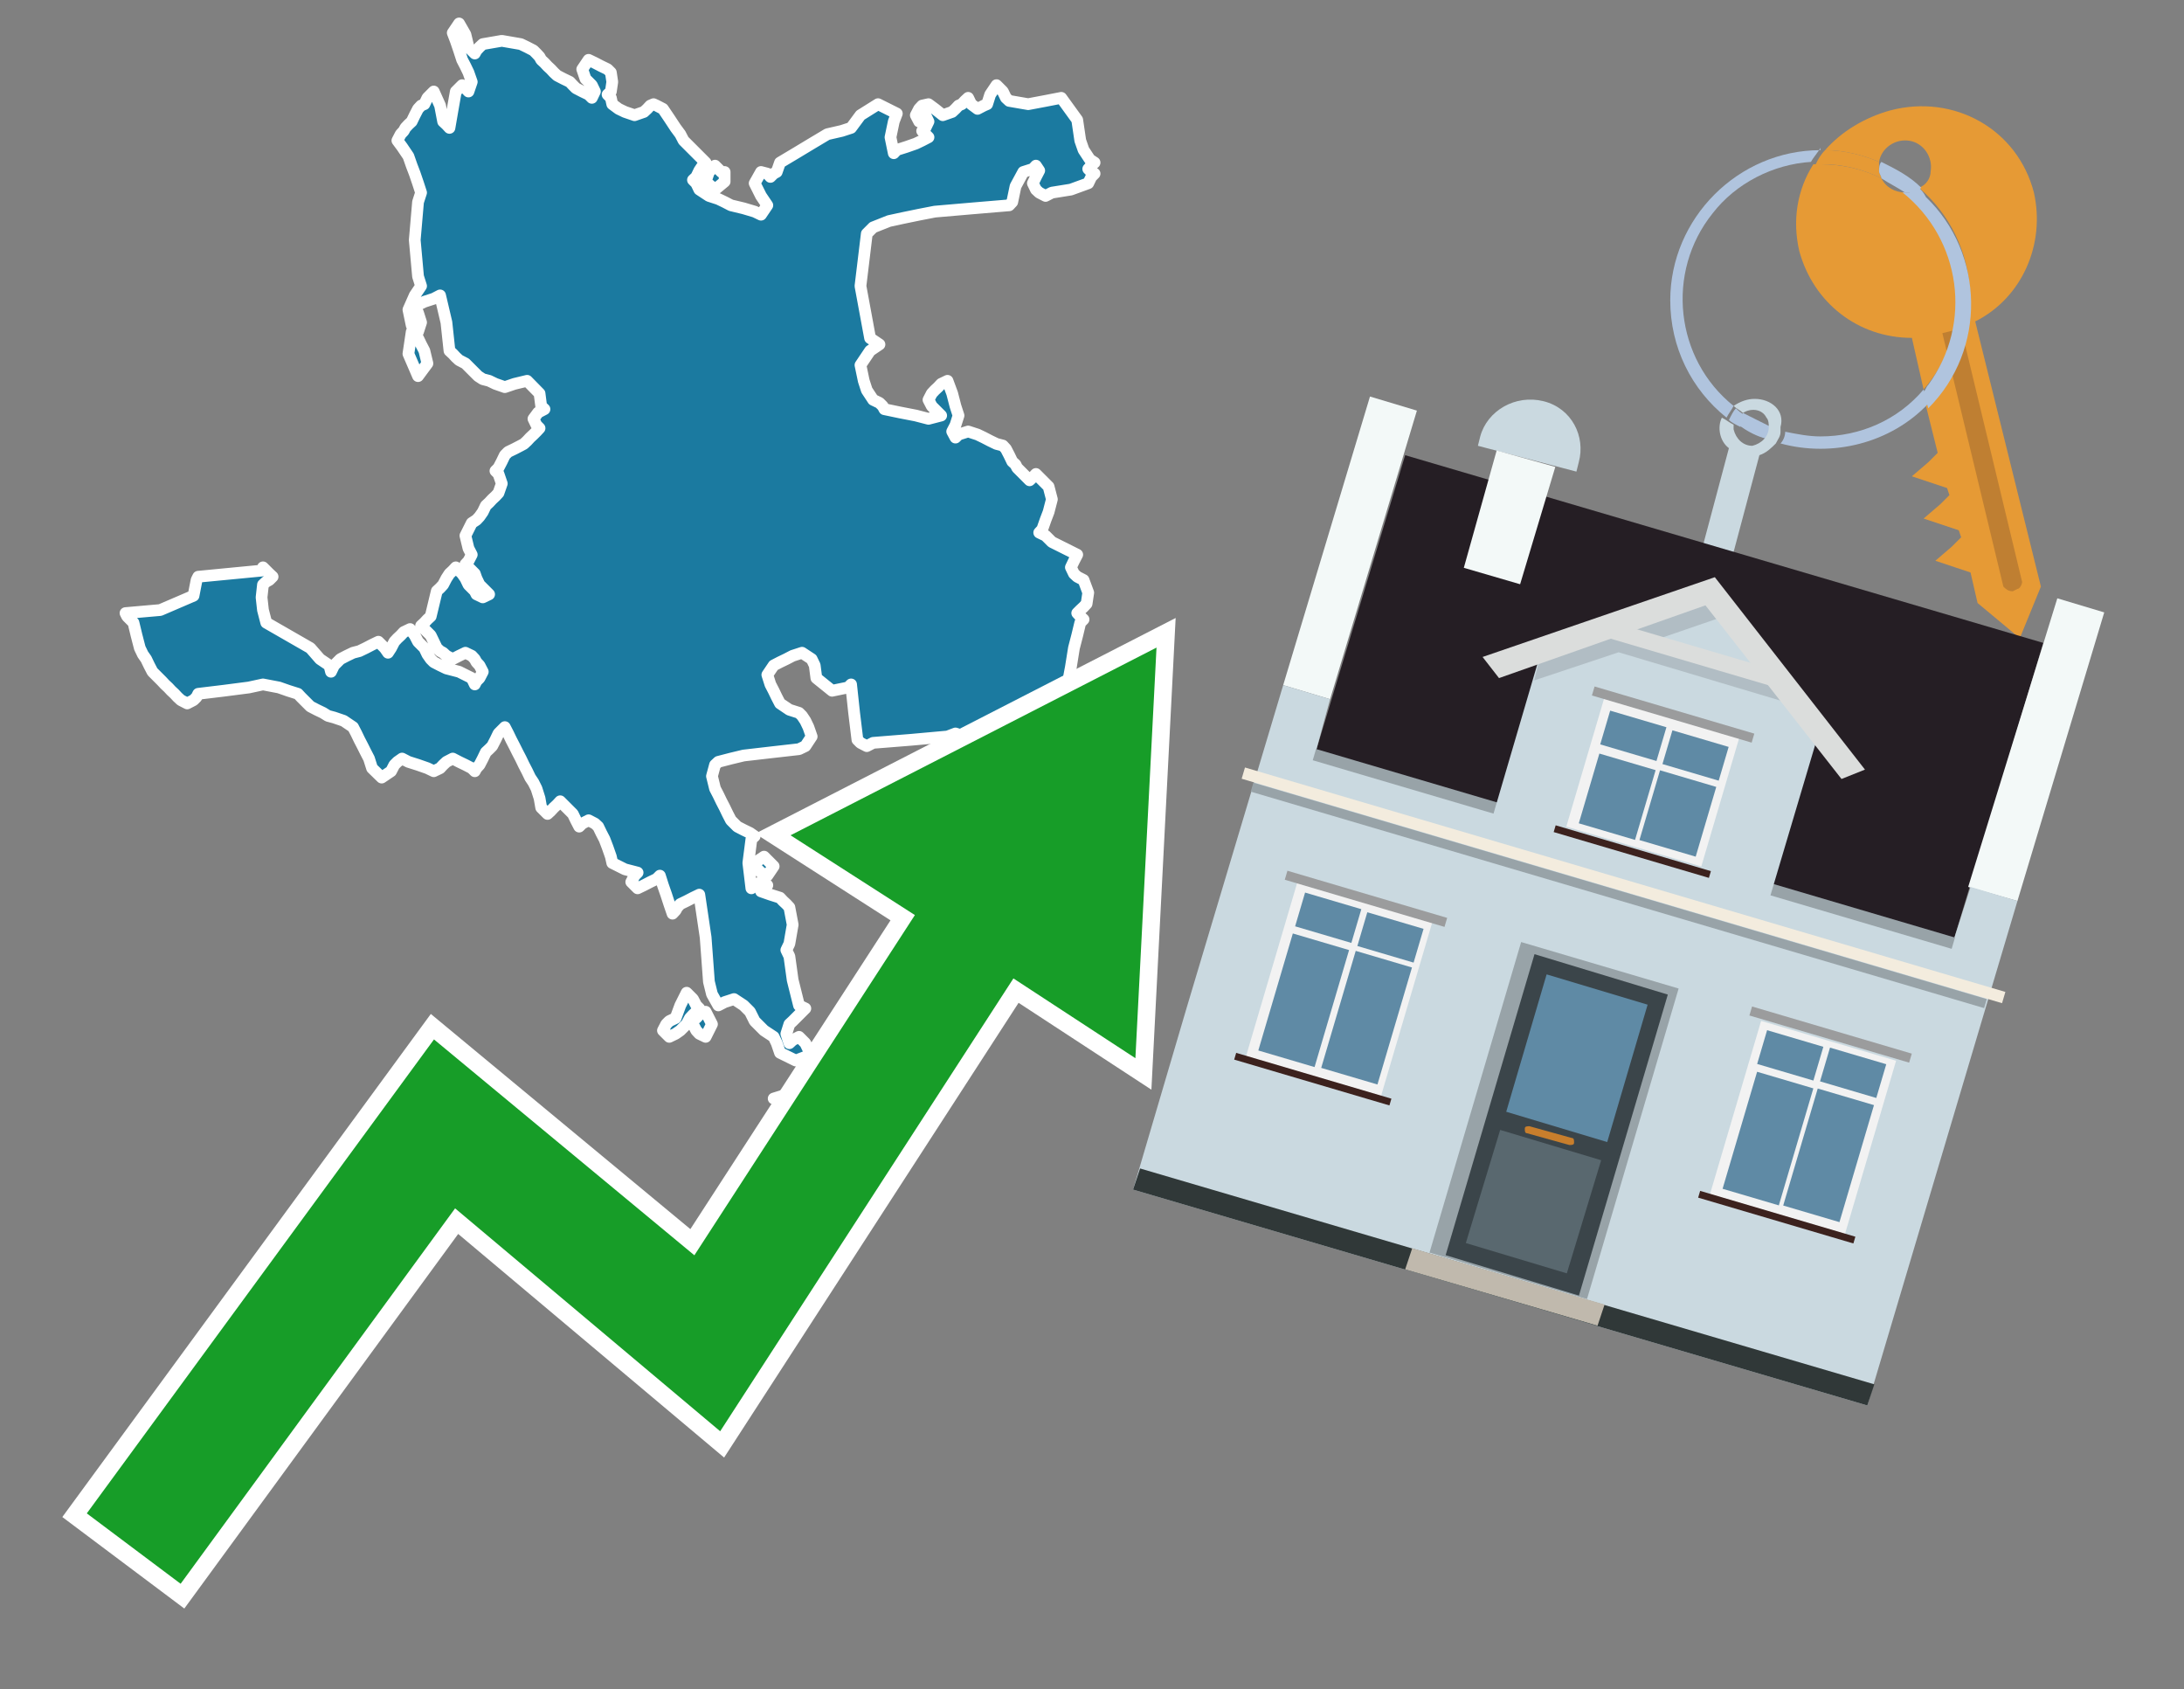
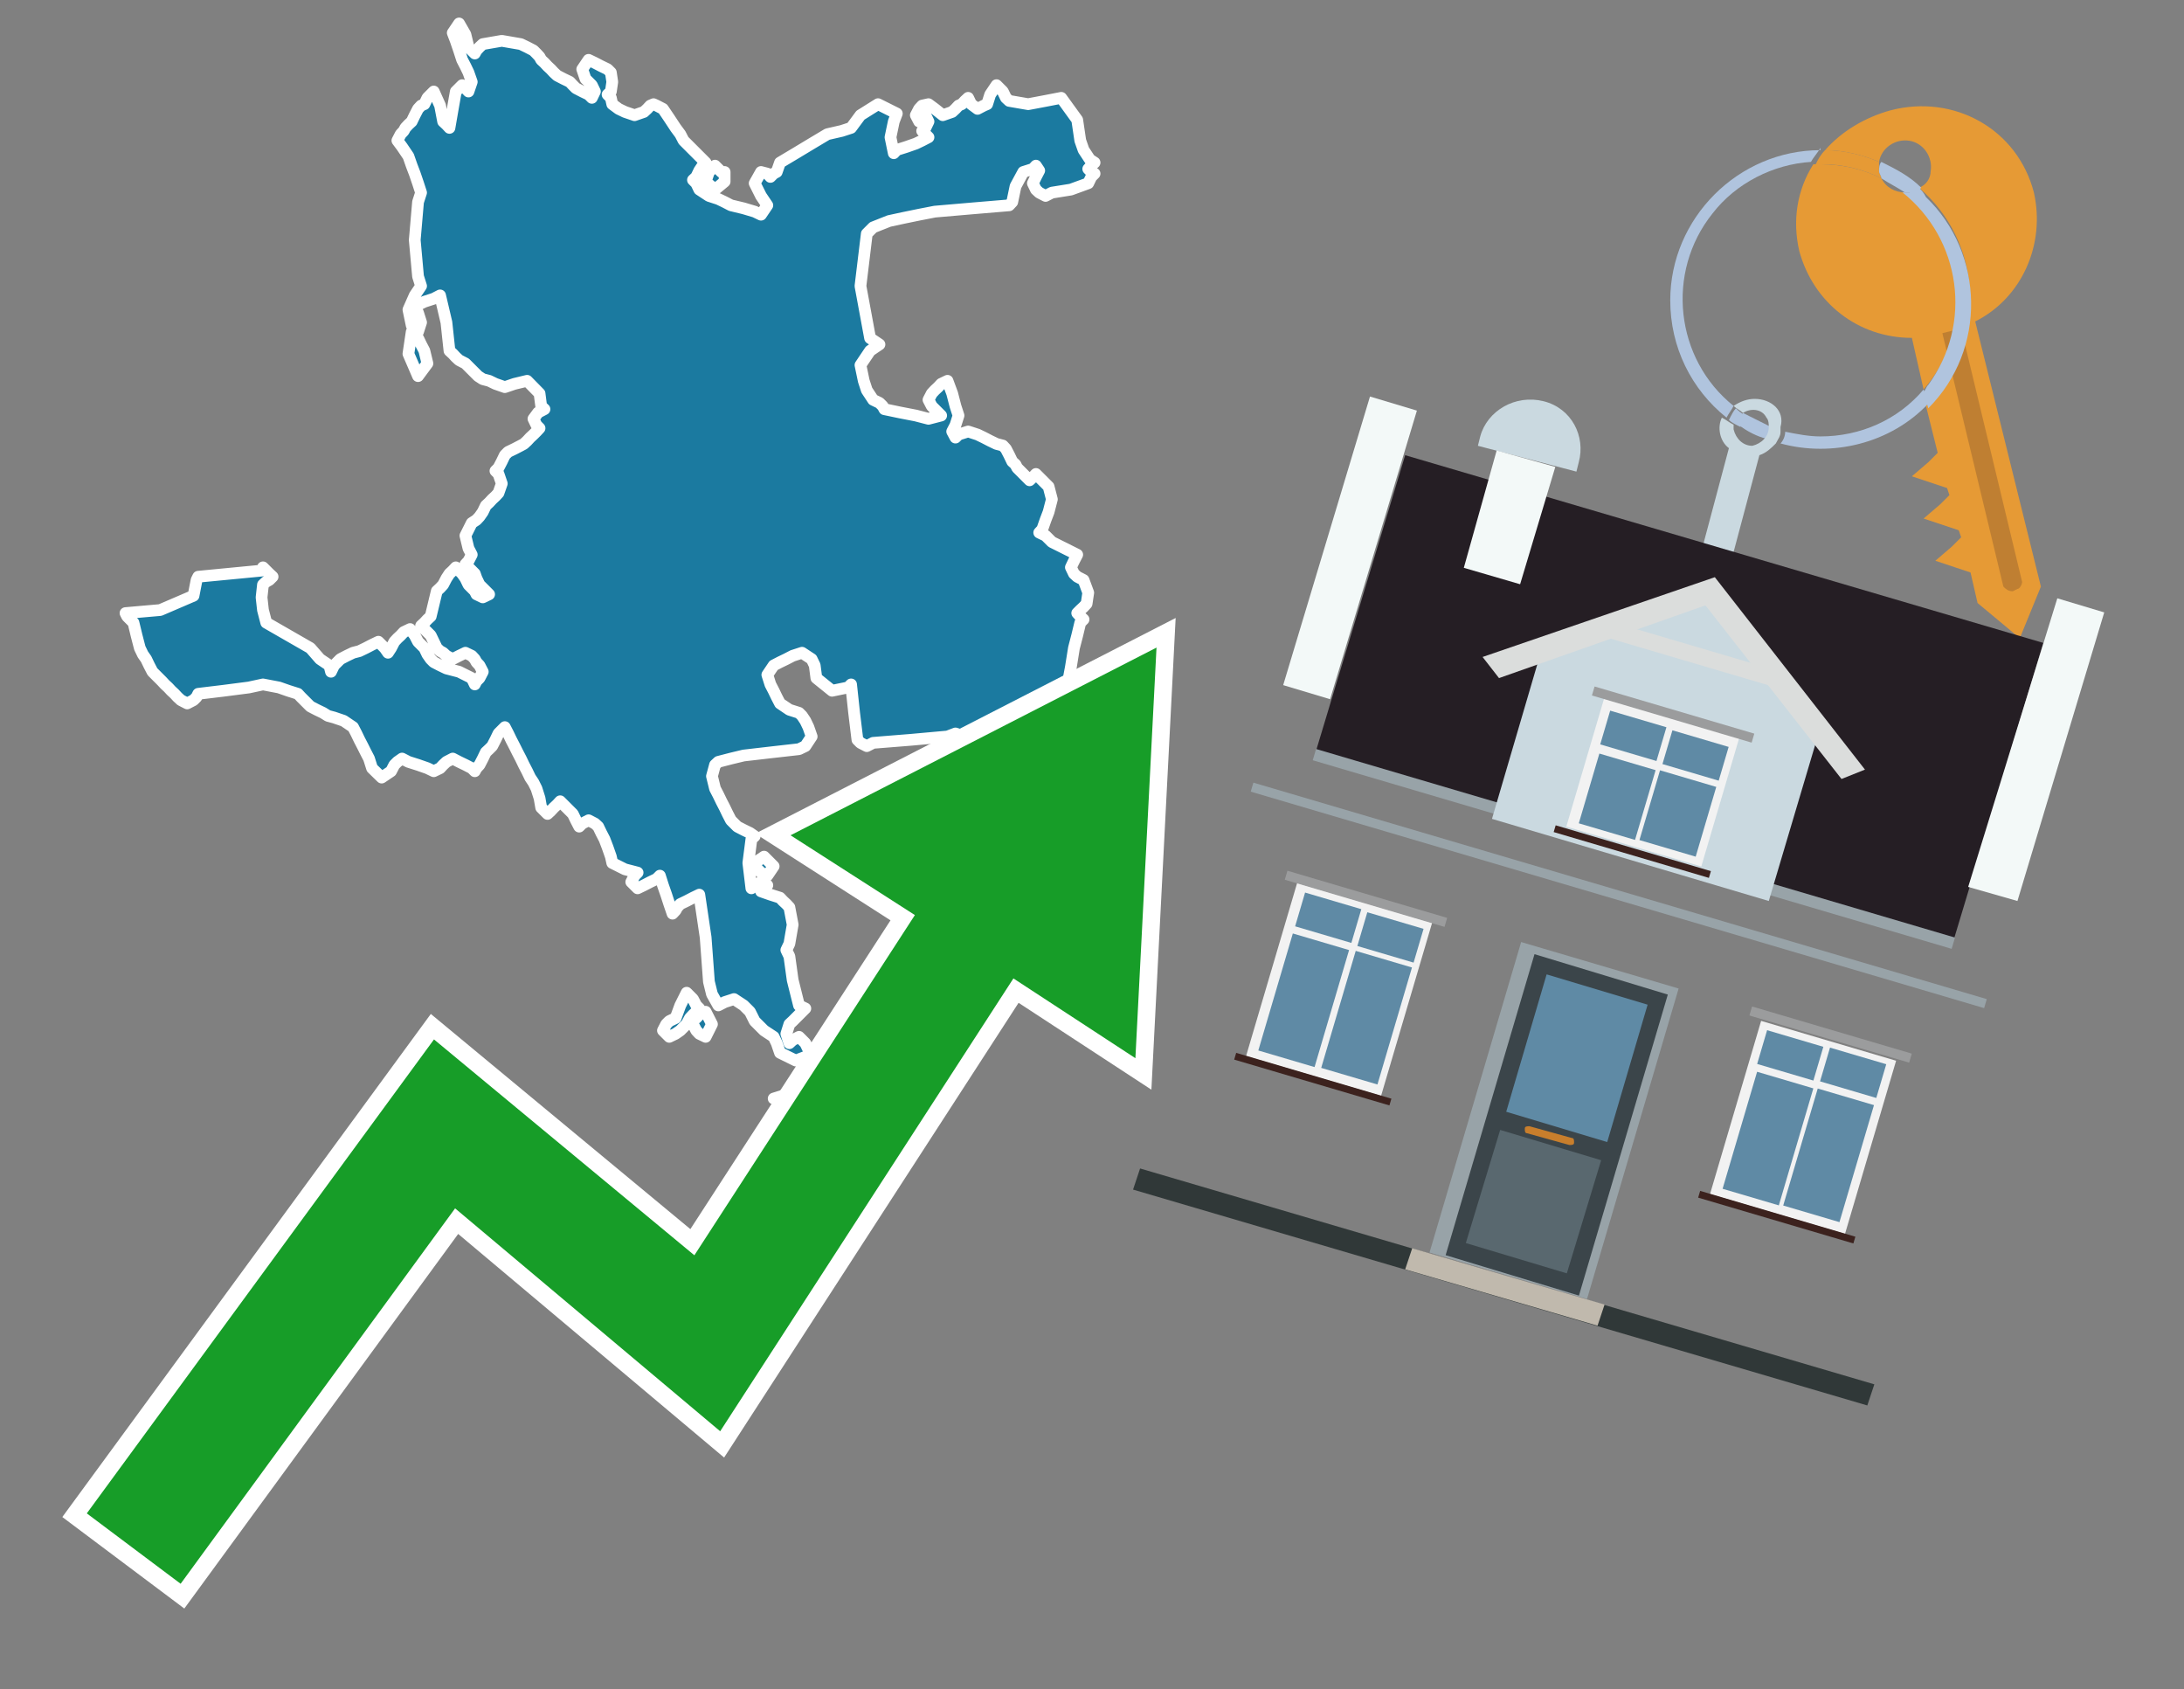
<svg xmlns="http://www.w3.org/2000/svg" version="1.1" id="Text" x="0px" y="0px" width="93.1px" height="72px" viewBox="0 0 93.1 72" style="enable-background:new 0 0 93.1 72;" xml:space="preserve">
  <rect x="0" y="0" width="93.1" height="72" fill="#808080" stroke="none" />
  <style type="text/css">
	.st0{fill:#1B7AA0;stroke:#FFFFFF;stroke-width:0.5;stroke-linejoin:round;}
	.st1{fill:none;stroke:#FFFFFF;stroke-width:1.5;stroke-miterlimit:10;}
	.st2{fill:#179D28;}
	.st3{fill:#E69A35;}
	.st4{fill:#B0C4DE;}
	.st5{fill:#CAD9E0;}
	.st6{fill:#BF7F32;}
	.st7{fill-rule:evenodd;clip-rule:evenodd;fill:#251E24;}
	.st8{fill-rule:evenodd;clip-rule:evenodd;fill:#F3F9F8;}
	.st9{fill-rule:evenodd;clip-rule:evenodd;fill:#CAD9E0;}
	.st10{fill-rule:evenodd;clip-rule:evenodd;fill:#303838;}
	.st11{fill-rule:evenodd;clip-rule:evenodd;fill:#98A3A8;}
	.st12{fill-rule:evenodd;clip-rule:evenodd;fill:#F3ECDE;}
	.st13{fill-rule:evenodd;clip-rule:evenodd;fill:#C0B9AD;}
	.st14{fill:#3B454A;}
	.st15{fill:#5F8AA5;}
	.st16{fill:#59686F;}
	.st17{fill:#C87E2C;}
	.st18{opacity:0.5;fill-rule:evenodd;clip-rule:evenodd;fill:#98A3A8;}
	.st19{fill-rule:evenodd;clip-rule:evenodd;fill:#DBDDDC;}
	.st20{fill-rule:evenodd;clip-rule:evenodd;fill:#F2F2F2;}
	.st21{fill-rule:evenodd;clip-rule:evenodd;fill:#5F8AA5;}
	.st22{fill-rule:evenodd;clip-rule:evenodd;fill:#9B9C9D;}
	.st23{fill-rule:evenodd;clip-rule:evenodd;fill:#3C221E;}
</style>
  <path class="st0" d="M35.88,49.32L36.01,49.45L36.15,49.32L36.89,49.18L37.7,49.72L37.63,50.26L37.49,50.39L37.22,50.53L36.95,50.66L37.09,50.73L37.22,50.87L36.95,51.0L36.68,50.87L36.28,50.73L35.88,50.66L35.47,50.53L35.07,50.39L34.73,50.26L34.33,50.12L34.06,49.99L33.79,49.72L33.92,49.45L34.06,49.05L34.73,48.64L35.34,48.91L35.61,49.18L35.88,49.18ZM33.65,47.83L33.25,47.56L33.65,47.36L34.06,47.56L34.06,47.83ZM36.01,49.18L35.88,48.78L35.47,48.37L35.07,48.1L34.8,47.83L34.6,47.56L34.46,47.36L34.33,47.23L33.65,47.09L32.98,46.82L33.85,46.55L34.8,45.88L34.93,45.2L35.07,45.34L35.2,45.47L35.34,45.61L35.74,45.74L36.15,45.88L36.68,46.01L37.22,46.15L37.36,46.28L37.49,46.15L38.03,46.01L38.5,46.42L38.23,46.82L37.96,46.96L37.83,47.09L37.7,47.23L37.63,47.36L37.49,47.5L36.95,47.63L36.41,48.17L36.28,48.64L36.15,48.91L36.15,49.18ZM45.92,32.06L45.65,32.2L45.51,32.33L45.38,31.93L45.51,31.53L45.65,31.66L45.92,31.8L46.19,31.93L46.19,32.06ZM46.46,32.06L46.66,32.47L46.32,32.87L45.92,32.6L46.05,32.33L46.19,32.2L46.19,32.06ZM32.17,36.78L32.57,36.51L32.98,36.92L32.71,37.32L32.44,37.19L32.3,37.05L32.17,37.05ZM30.89,7.74L30.48,8.08L30.08,7.74L30.22,7.33L30.35,7.2L30.48,7.06L30.62,7.2L30.75,7.33L30.89,7.33ZM29.68,43.39L29.81,43.25L30.08,43.12L30.35,43.65L30.08,44.19L29.81,44.06L29.68,43.92L29.54,43.65L29.54,43.39ZM29.68,43.12L29.54,43.25L29.41,43.39L29.27,43.65L29.0,43.92L28.8,44.06L28.53,44.19L28.26,43.92L28.4,43.65L28.53,43.52L28.8,43.39L29.0,42.85L29.27,42.31L29.54,42.58L29.68,42.85L29.81,42.98L29.81,43.12ZM17.68,14.01L17.55,13.87L17.41,13.2L17.68,12.59L17.95,12.19L17.82,11.78L17.68,10.23L17.82,8.61L17.95,8.21L17.82,7.81L17.68,7.4L17.55,7.06L17.41,6.66L17.14,6.26L16.94,5.99L17.08,5.72L17.21,5.58L17.28,5.45L17.41,5.31L17.55,5.18L17.68,4.91L17.82,4.64L17.95,4.5L18.09,4.44L18.22,4.17L18.49,3.9L18.76,4.5L18.89,5.18L19.03,5.31L19.16,5.45L19.3,4.64L19.43,3.9L19.57,3.76L19.7,3.63L19.84,3.76L19.97,3.9L20.11,3.49L19.97,3.09L19.84,2.82L19.7,2.55L19.57,2.15L19.43,1.74L19.3,1.4L19.57,1.0L19.84,1.47L19.97,2.01L20.11,2.15L20.24,2.28L20.31,2.15L20.44,2.01L20.58,1.88L21.39,1.74L22.2,1.88L22.47,2.01L22.74,2.15L22.87,2.28L23.0,2.42L23.07,2.55L23.21,2.68L23.34,2.82L23.48,2.95L23.61,3.09L23.75,3.22L24.02,3.36L24.29,3.49L24.42,3.63L24.55,3.76L24.82,3.9L25.09,4.03L25.23,4.17L25.36,3.9L25.23,3.63L25.09,3.49L24.96,3.36L24.82,2.95L25.09,2.55L25.36,2.68L25.63,2.82L25.9,2.95L26.04,3.09L26.1,3.49L26.04,3.9L25.9,4.03L26.04,4.17L26.1,4.44L26.37,4.64L26.64,4.77L27.05,4.91L27.45,4.77L27.59,4.64L27.72,4.5L27.86,4.44L27.99,4.5L28.26,4.64L28.53,5.04L28.8,5.45L29.0,5.72L29.14,5.99L29.27,6.12L29.41,6.26L29.54,6.39L29.68,6.53L29.81,6.66L29.95,6.8L30.08,6.93L29.95,7.06L29.81,7.27L29.68,7.54L29.54,7.67L29.68,7.81L29.81,8.08L30.22,8.35L30.62,8.48L30.89,8.61L31.16,8.75L31.7,8.88L32.17,9.02L32.44,9.15L32.71,8.75L32.44,8.35L32.17,7.81L32.44,7.33L32.71,7.4L32.84,7.54L32.98,7.4L33.11,7.33L33.25,6.93L33.92,6.53L34.6,6.12L35.27,5.72L35.88,5.58L36.28,5.45L36.68,4.91L37.43,4.44L38.23,4.84L38.1,5.18L37.96,5.85L38.1,6.53L38.23,6.39L38.64,6.26L39.04,6.12L39.31,5.99L39.58,5.85L39.45,5.72L39.31,5.58L39.45,5.45L39.58,5.18L39.45,4.91L39.31,5.04L39.18,5.18L39.04,4.91L39.18,4.64L39.31,4.5L39.58,4.44L39.85,4.64L40.19,4.91L40.59,4.77L40.73,4.64L40.86,4.5L41.0,4.44L41.13,4.3L41.27,4.17L41.4,4.44L41.67,4.64L41.94,4.5L42.08,4.44L42.21,4.03L42.48,3.63L42.75,3.9L42.88,4.17L43.02,4.3L43.83,4.44L44.57,4.3L45.24,4.17L45.92,5.11L46.05,5.99L46.19,6.39L46.46,6.8L46.66,6.93L46.52,7.06L46.39,7.2L46.52,7.33L46.66,7.4L46.52,7.54L46.39,7.81L45.65,8.08L44.84,8.21L44.57,8.35L44.3,8.21L44.16,8.08L44.03,7.81L44.16,7.54L44.3,7.27L44.16,7.06L44.03,7.2L43.62,7.33L43.29,7.94L43.15,8.61L43.02,8.75L41.47,8.88L39.85,9.02L39.18,9.15L38.5,9.29L37.9,9.42L37.22,9.69L36.95,9.96L36.68,12.19L37.09,14.41L37.49,14.68L37.09,14.95L36.68,15.56L36.82,16.23L36.95,16.63L37.22,17.04L37.49,17.17L37.63,17.31L37.7,17.44L38.37,17.58L39.04,17.71L39.58,17.85L40.12,17.71L39.99,17.58L39.85,17.44L39.72,17.31L39.58,17.04L39.72,16.77L39.85,16.63L39.99,16.5L40.12,16.36L40.39,16.23L40.59,16.77L40.73,17.31L40.86,17.71L40.73,18.12L40.59,18.39L40.73,18.65L40.86,18.52L41.27,18.39L41.67,18.52L41.94,18.65L42.21,18.79L42.48,18.92L42.75,18.99L42.88,19.13L43.02,19.4L43.15,19.67L43.29,19.8L43.36,19.94L43.49,20.07L43.62,20.2L43.76,20.34L43.89,20.47L44.03,20.34L44.16,20.2L44.3,20.34L44.43,20.47L44.57,20.61L44.7,20.74L44.84,21.28L44.7,21.82L44.57,22.16L44.43,22.56L44.3,22.7L44.57,22.83L44.84,23.1L45.38,23.37L45.92,23.64L45.78,23.91L45.65,24.18L45.78,24.45L45.92,24.58L46.19,24.72L46.39,25.26L46.32,25.73L46.19,25.87L46.05,26.0L45.92,26.13L46.05,26.27L46.19,26.4L46.05,26.54L45.92,27.08L45.78,27.62L45.65,28.43L45.51,29.17L45.38,29.84L45.24,30.51L45.11,30.92L44.97,31.26L44.84,31.39L44.97,31.53L45.11,31.66L44.97,31.8L44.84,32.06L44.57,32.33L44.3,32.2L43.89,32.06L43.49,31.93L43.22,31.8L43.02,31.66L42.08,31.53L41.13,31.39L40.73,31.26L40.39,31.39L38.84,31.53L37.22,31.66L36.95,31.8L36.68,31.66L36.55,31.53L36.41,30.38L36.28,29.17L36.15,29.3L35.47,29.44L34.8,28.9L34.73,28.36L34.6,28.09L34.19,27.82L33.79,27.95L33.52,28.09L33.25,28.22L32.98,28.36L32.71,28.76L32.84,29.17L32.98,29.44L33.11,29.71L33.25,29.98L33.65,30.25L34.06,30.38L34.19,30.51L34.33,30.72L34.46,30.99L34.6,31.39L34.33,31.8L34.06,31.93L32.91,32.06L31.7,32.2L31.16,32.33L30.62,32.47L30.48,32.6L30.35,33.08L30.48,33.61L30.62,33.88L30.75,34.15L30.89,34.42L31.02,34.69L31.16,34.96L31.43,35.23L31.7,35.37L31.97,35.5L32.17,35.64L32.03,35.77L31.9,36.78L32.03,37.86L32.17,37.73L32.44,37.59L32.71,37.73L32.57,37.86L32.44,37.99L32.84,38.13L33.25,38.26L33.38,38.4L33.52,38.53L33.65,38.67L33.79,39.41L33.65,40.22L33.52,40.49L33.65,40.76L33.79,41.77L34.06,42.85L34.33,42.98L34.19,43.12L34.06,43.25L33.92,43.39L33.79,43.52L33.65,43.65L33.52,44.06L33.65,44.46L33.79,44.33L34.06,44.19L34.33,44.46L34.46,44.73L34.6,44.94L33.92,45.2L33.25,44.87L33.11,44.46L32.98,44.19L32.57,43.92L32.17,43.52L31.97,43.12L31.7,42.85L31.29,42.58L30.89,42.71L30.62,42.85L30.35,42.37L30.22,41.84L30.08,39.95L29.81,38.13L29.54,38.26L29.27,38.4L29.0,38.53L28.87,38.67L28.8,38.8L28.67,38.94L28.53,38.53L28.4,38.13L28.26,37.73L28.13,37.32L27.99,37.46L27.72,37.59L27.45,37.73L27.18,37.86L26.91,37.59L27.05,37.32L27.18,37.19L26.64,37.05L26.1,36.78L26.04,36.51L25.9,36.11L25.77,35.77L25.63,35.5L25.5,35.23L25.36,35.1L25.09,34.96L24.82,35.1L24.69,35.23L24.55,34.96L24.42,34.69L24.29,34.56L24.15,34.42L24.02,34.29L23.88,34.15L23.75,34.29L23.61,34.42L23.48,34.56L23.34,34.69L23.21,34.56L23.07,34.42L23.0,34.02L22.87,33.61L22.74,33.35L22.6,33.14L22.47,32.87L22.33,32.6L22.2,32.33L22.06,32.06L21.93,31.8L21.79,31.53L21.66,31.26L21.52,30.99L21.39,31.12L21.25,31.26L21.12,31.53L20.98,31.8L20.85,31.93L20.71,32.06L20.58,32.33L20.44,32.6L20.31,32.74L20.24,32.87L20.11,32.74L19.84,32.6L19.57,32.47L19.3,32.33L19.03,32.47L18.89,32.6L18.76,32.74L18.49,32.87L18.22,32.74L17.82,32.6L17.41,32.47L17.14,32.33L16.94,32.47L16.81,32.6L16.67,32.87L16.27,33.14L15.86,32.74L15.73,32.33L15.59,32.06L15.46,31.8L15.32,31.53L15.19,31.26L15.05,30.99L14.65,30.72L14.24,30.58L13.98,30.51L13.77,30.38L13.5,30.25L13.23,30.11L13.1,29.98L12.96,29.84L12.83,29.71L12.7,29.57L12.29,29.44L11.89,29.3L11.21,29.17L10.61,29.3L9.53,29.44L8.45,29.57L8.38,29.71L8.25,29.84L7.98,29.98L7.71,29.84L7.57,29.71L7.44,29.57L7.3,29.44L7.17,29.3L7.03,29.17L6.9,29.03L6.77,28.9L6.63,28.76L6.5,28.63L6.36,28.36L6.23,28.09L6.09,27.89L5.96,27.62L5.82,27.08L5.69,26.54L5.55,26.4L5.42,26.27L5.35,26.13L6.83,26.0L8.25,25.39L8.38,24.72L8.45,24.58L9.8,24.45L11.15,24.32L11.21,24.18L11.35,24.32L11.48,24.45L11.62,24.58L11.48,24.72L11.35,24.79L11.21,24.92L11.15,25.46L11.21,26.0L11.35,26.54L12.29,27.08L13.23,27.62L13.64,28.09L14.04,28.36L14.11,28.63L14.24,28.36L14.51,28.09L14.78,27.95L15.05,27.82L15.32,27.75L15.59,27.62L15.86,27.48L16.13,27.35L16.4,27.62L16.54,27.82L16.67,27.62L16.81,27.35L16.94,27.21L17.08,27.08L17.21,26.94L17.48,26.81L17.68,27.08L17.82,27.35L17.95,27.48L18.09,27.62L18.22,27.89L18.36,28.09L18.49,28.22L18.76,28.36L19.03,28.49L19.57,28.63L20.11,28.9L20.24,29.17L20.31,29.03L20.44,28.9L20.58,28.63L20.44,28.36L20.31,28.22L20.24,28.09L20.11,27.95L19.84,27.82L19.57,27.95L19.3,28.09L19.03,27.95L18.89,27.82L18.76,27.75L18.62,27.62L18.49,27.35L18.36,27.08L18.22,26.94L18.09,26.81L17.95,26.67L18.09,26.54L18.22,26.4L18.36,26.27L18.49,25.73L18.62,25.19L18.76,25.06L18.89,24.92L19.03,24.65L19.16,24.45L19.3,24.32L19.43,24.18L19.57,24.32L19.7,24.45L19.84,24.65L19.97,24.92L20.11,25.06L20.24,25.19L20.31,25.33L20.58,25.46L20.85,25.33L20.71,25.19L20.58,25.06L20.44,24.92L20.31,24.65L20.24,24.45L20.11,24.32L19.97,24.18L19.84,24.05L19.97,23.91L20.11,23.64L19.97,23.37L19.84,22.83L20.11,22.29L20.31,22.16L20.44,22.02L20.58,21.82L20.71,21.55L20.85,21.42L20.98,21.28L21.12,21.15L21.25,21.01L21.39,20.61L21.25,20.2L21.12,20.07L21.25,19.94L21.39,19.67L21.52,19.4L21.66,19.26L21.93,19.13L22.2,18.99L22.33,18.92L22.47,18.79L22.6,18.65L22.74,18.52L22.87,18.39L23.0,18.25L22.87,18.12L22.74,17.85L22.94,17.58L23.21,17.44L23.07,17.31L23.0,16.77L22.47,16.23L21.93,16.36L21.52,16.5L21.12,16.36L20.85,16.23L20.58,16.16L20.38,16.03L20.11,15.76L19.84,15.49L19.57,15.35L19.43,15.22L19.3,15.08L19.16,14.95L19.03,13.74L18.76,12.59L18.49,12.73L18.09,12.86L17.68,13.06L17.82,13.33L17.95,13.74L17.82,14.14L17.68,14.14ZM17.68,14.27L17.82,14.41L17.95,14.68L18.09,14.95L18.22,15.49L17.82,16.03L17.41,15.08L17.55,14.14L17.68,14.14Z" />
  <polygon class="st1" points="49.3,27.6 33.7,35.6 39,39 29.6,53.5 18.5,44.3 3.7,64.5 7.7,67.5 19.4,51.5 30.7,61 43.2,41.7   48.4,45.1 " />
  <polygon class="st2" points="49.3,27.6 33.7,35.6 39,39 29.6,53.5 18.5,44.3 3.7,64.5 7.7,67.5 19.4,51.5 30.7,61 43.2,41.7   48.4,45.1 " />
  <path class="st3" d="M80.2,7.6c0-0.1-0.1-0.2-0.1-0.3c0-0.1,0-0.3,0-0.4c-0.7-0.3-1.5-0.5-2.3-0.5c-0.2,0.2-0.3,0.4-0.4,0.6  c0.1,0,0.2,0,0.3,0C78.5,7,79.4,7.2,80.2,7.6z" />
  <path class="st4" d="M77.6,6.4c-3.5,0-6.4,2.9-6.4,6.4c0,2,0.9,3.8,2.4,5c0.1-0.2,0.2-0.3,0.3-0.5c-2.5-2-2.9-5.7-0.9-8.2  c1-1.3,2.6-2.1,4.2-2.2c0.1-0.2,0.3-0.4,0.4-0.6V6.4z" />
  <path class="st3" d="M84.2,13.7c2-1,3-3.3,2.5-5.5C86,5.5,83.3,4,80.6,4.7c-1.1,0.3-2.1,0.9-2.8,1.7c0.8,0,1.6,0.2,2.3,0.5  c0.1-0.6,0.7-1,1.3-0.9c0.6,0.1,1,0.7,0.9,1.3c0,0.3-0.2,0.6-0.5,0.7c2.7,2.3,2.9,6.4,0.6,9c-0.1,0.1-0.2,0.2-0.3,0.3l0.5,2  l-0.4,0.4l-0.7,0.6l0.9,0.3l0.6,0.2l0.1,0.3l-0.4,0.4L82,22.1l0.9,0.3l0.6,0.2l0.1,0.3l-0.4,0.4l-0.7,0.6l0.9,0.3l0.6,0.2l0.3,1.3  l1.8,1.5L87,25L84.2,13.7z" />
  <path class="st3" d="M81.2,8.2c-0.4,0-0.8-0.2-1-0.6C79.4,7.2,78.5,7,77.6,7c-0.1,0-0.2,0-0.3,0c-0.7,1.1-0.9,2.4-0.6,3.7  c0.6,2.2,2.5,3.7,4.8,3.7l0.5,2.2c2.1-2.4,1.9-6.1-0.6-8.2C81.3,8.3,81.2,8.3,81.2,8.2z" />
  <path class="st4" d="M74.1,18.1c0.4,0.3,0.8,0.5,1.2,0.6c0.1-0.1,0.2-0.3,0.2-0.5l0,0c-0.4-0.2-0.8-0.4-1.2-0.6  C74.2,17.8,74.1,17.9,74.1,18.1z" />
  <path class="st4" d="M74.4,17.7c-0.2-0.1-0.3-0.2-0.4-0.3c-0.1,0.1-0.2,0.3-0.3,0.5c0.1,0.1,0.3,0.2,0.5,0.3  C74.1,17.9,74.2,17.8,74.4,17.7z" />
  <path class="st5" d="M74.8,17c-0.3,0-0.6,0.1-0.9,0.3c0.1,0.1,0.3,0.2,0.4,0.3c0.3-0.2,0.8-0.2,1,0.2c0.1,0.1,0.1,0.3,0.1,0.4l0,0  c0,0.4-0.3,0.7-0.7,0.8c-0.4,0-0.7-0.3-0.8-0.7c0,0,0,0,0-0.1v-0.1c-0.2-0.1-0.3-0.2-0.5-0.3c-0.2,0.4-0.1,1,0.3,1.3l-1.2,4.5  l1.3,0.3l1.2-4.5c0.3-0.1,0.5-0.3,0.7-0.5c0.1-0.2,0.2-0.3,0.2-0.5c0-0.1,0-0.1,0-0.2C76.1,17.5,75.5,17,74.8,17z" />
  <path class="st6" d="M86,25.1l-0.2,0.1c-0.2,0-0.3-0.1-0.4-0.2l0,0l-2.6-10.8l0.8-0.2l2.6,10.8C86.2,24.9,86.1,25.1,86,25.1L86,25.1  z" />
  <path class="st4" d="M80.1,7.3c0,0.1,0.1,0.2,0.1,0.3c0.3,0.2,0.7,0.4,1,0.6c0.1,0,0.2,0,0.3,0c0.1,0,0.3-0.1,0.4-0.2  c-0.5-0.5-1.1-0.8-1.7-1.1C80.1,7,80.1,7.2,80.1,7.3z" />
  <path class="st4" d="M77.6,18.6c-0.5,0-1-0.1-1.5-0.2c0,0.2-0.1,0.4-0.2,0.5c2.2,0.6,4.7,0,6.3-1.7L82,16.6  C80.9,17.9,79.3,18.6,77.6,18.6z" />
  <path class="st4" d="M81.8,8c-0.1,0.1-0.2,0.1-0.4,0.2c-0.1,0-0.2,0-0.3,0c2.5,2,3,5.6,1.1,8.2c-0.1,0.1-0.1,0.2-0.2,0.3l0.2,0.7  c2.5-2.5,2.4-6.6-0.1-9C82,8.2,81.9,8.1,81.8,8L81.8,8z" />
  <g>
    <polygon class="st7" points="56.1,32 83.3,40 87.1,27.4 59.9,19.4 56.1,32  " />
    <polygon class="st8" points="54.7,29.2 56.7,29.8 60.4,17.5 58.4,16.9 54.7,29.2  " />
    <polygon class="st8" points="83.9,37.8 86,38.4 89.7,26.1 87.7,25.5 83.9,37.8  " />
-     <polygon class="st9" points="50.6,42.9 54.7,29.2 56.7,29.8 56.1,32 83.3,40 84,37.8 86,38.4 79.6,59.9 48.3,50.7  " />
    <polygon class="st10" points="48.3,50.7 48.6,49.8 79.9,59 79.6,59.9 48.3,50.7  " />
    <rect x="55.4" y="36" transform="matrix(-0.959 -0.283 0.283 -0.959 126.136 90.641)" class="st11" width="28.4" height="0.5" />
    <path class="st9" d="M67.3,19.7l-0.1,0.4L63,19l0.1-0.4c0.3-1.1,1.5-1.8,2.7-1.5l0,0C67,17.4,67.6,18.6,67.3,19.7z" />
-     <rect x="52.3" y="37.5" transform="matrix(0.959 0.283 -0.283 0.959 13.528 -18.053)" class="st12" width="33.8" height="0.5" />
    <rect x="52.7" y="38" transform="matrix(0.959 0.283 -0.283 0.959 13.644 -18)" class="st11" width="32.6" height="0.4" />
    <polygon class="st8" points="63.8,19.2 66.3,19.9 64.8,24.9 62.4,24.2 63.8,19.2  " />
    <g>
      <polygon class="st13" points="59.9,54.1 60.2,53.2 68.4,55.6 68.1,56.5 59.9,54.1   " />
      <g>
        <rect x="62.7" y="40.9" transform="matrix(-0.959 -0.283 0.283 -0.959 116.206 112.332)" class="st11" width="7" height="13.8" />
        <g transform="matrix( 0.861, 0, 0, 0.861, 2148,666.7) ">
          <g>
            <g>
              <g id="Symbol_9_0_Layer2_0_MEMBER_8_MEMBER_12_MEMBER_0_FILL_00000093138799685286719200000007935211885926770846_">
                <path class="st14" d="M-2412.2-725.1l-6.6-2l-4.4,14.9l6.6,2L-2412.2-725.1z" />
              </g>
            </g>
          </g>
        </g>
        <g transform="matrix( 0.861, 0, 0, 0.861, 2148,666.7) ">
          <g>
            <g id="Symbol_9_0_Layer2_0_MEMBER_8_MEMBER_12_MEMBER_1_MEMBER_1_FILL_98_">
              <path class="st15" d="M-2418.2-726.1l-2,6.8l5,1.5l2-6.8L-2418.2-726.1z" />
            </g>
          </g>
        </g>
        <g transform="matrix( 0.861, 0, 0, 0.861, 2148,666.7) ">
          <g>
            <g id="Symbol_9_0_Layer2_0_MEMBER_8_MEMBER_12_MEMBER_1_MEMBER_1_FILL_97_">
              <path class="st16" d="M-2420.5-718.4l-1.7,5.6l5,1.5l1.7-5.6L-2420.5-718.4z" />
            </g>
          </g>
        </g>
        <path class="st17" d="M67,48.5L65.2,48c-0.1,0-0.2,0-0.2,0.1l0,0c0,0.1,0,0.2,0.1,0.2l1.8,0.5c0.1,0,0.2,0,0.2-0.1l0,0     C67.1,48.6,67.1,48.5,67,48.5z" />
      </g>
    </g>
    <polygon class="st9" points="63.6,34.9 75.4,38.4 77.6,31 72.9,25.2 65.8,27.4  " />
-     <path class="st18" d="M65.7,27.8l1.5-0.5l0,0l0,0l5.8-2l0.4,1l-3.2,1.1c2.1,0.6,5.8,1.7,5.9,1.7l0.6,1l-7.7-2.3L65.4,29L65.7,27.8z   " />
    <polygon class="st19" points="63.2,28 73.1,24.6 73.1,24.6 73.1,24.6 79.5,32.8 78.5,33.2 72.7,25.8 63.9,28.9  " />
    <rect x="68.2" y="27.5" transform="matrix(-0.959 -0.283 0.283 -0.959 133.162 74.924)" class="st19" width="7.5" height="0.7" />
    <g>
      <rect x="73.9" y="44.1" transform="matrix(-0.959 -0.283 0.283 -0.959 137.038 115.798)" class="st20" width="6" height="7.7" />
      <g>
        <g>
          <rect x="72.7" y="47.3" transform="matrix(0.283 -0.959 0.959 0.283 7.496 106.999)" class="st21" width="5.2" height="2.5" />
        </g>
        <g>
          <rect x="75.6" y="43.7" transform="matrix(0.283 -0.959 0.959 0.283 11.601 105.479)" class="st21" width="1.5" height="2.5" />
        </g>
      </g>
      <g>
        <g>
          <rect x="75.4" y="48" transform="matrix(0.283 -0.959 0.959 0.283 8.645 110.104)" class="st21" width="5.2" height="2.5" />
        </g>
        <g>
          <rect x="78.3" y="44.5" transform="matrix(0.283 -0.959 0.959 0.283 12.751 108.584)" class="st21" width="1.5" height="2.5" />
        </g>
      </g>
      <rect x="74.5" y="43.9" transform="matrix(-0.959 -0.283 0.283 -0.959 140.405 108.473)" class="st22" width="7.1" height="0.4" />
      <rect x="72.3" y="51.7" transform="matrix(-0.959 -0.283 0.283 -0.959 133.711 123.037)" class="st23" width="6.9" height="0.3" />
    </g>
    <g>
      <rect x="54.2" y="38.3" transform="matrix(-0.959 -0.283 0.283 -0.959 100.01 98.778)" class="st20" width="6" height="7.7" />
      <g>
        <g>
          <rect x="53" y="41.4" transform="matrix(0.283 -0.959 0.959 0.283 -1.062 83.882)" class="st21" width="5.2" height="2.5" />
        </g>
        <g>
          <rect x="55.9" y="37.9" transform="matrix(0.283 -0.959 0.959 0.283 3.043 82.362)" class="st21" width="1.5" height="2.5" />
        </g>
      </g>
      <g>
        <g>
          <rect x="55.7" y="42.2" transform="matrix(0.283 -0.959 0.959 0.283 8.761857e-02 86.987)" class="st21" width="5.2" height="2.5" />
        </g>
        <g>
          <rect x="58.5" y="38.7" transform="matrix(0.283 -0.959 0.959 0.283 4.193 85.468)" class="st21" width="1.5" height="2.5" />
        </g>
      </g>
      <rect x="54.8" y="38" transform="matrix(-0.959 -0.283 0.283 -0.959 103.376 91.454)" class="st22" width="7.1" height="0.4" />
      <rect x="52.6" y="45.9" transform="matrix(-0.959 -0.283 0.283 -0.959 96.682 106.017)" class="st23" width="6.9" height="0.3" />
    </g>
    <g>
      <rect x="67.5" y="30.6" transform="matrix(-0.959 -0.283 0.283 -0.959 128.596 85.376)" class="st20" width="6" height="5.7" />
      <g>
        <g>
          <rect x="67.3" y="32.7" transform="matrix(0.283 -0.959 0.959 0.283 16.896 90.376)" class="st21" width="3.1" height="2.5" />
        </g>
        <g>
          <rect x="68.9" y="30.1" transform="matrix(0.283 -0.959 0.959 0.283 19.85 89.283)" class="st21" width="1.5" height="2.5" />
        </g>
      </g>
      <g>
        <g>
          <rect x="70" y="33.4" transform="matrix(0.283 -0.959 0.959 0.283 18.046 93.481)" class="st21" width="3.1" height="2.5" />
        </g>
        <g>
          <rect x="71.5" y="30.9" transform="matrix(0.283 -0.959 0.959 0.283 21 92.388)" class="st21" width="1.5" height="2.5" />
        </g>
      </g>
      <rect x="67.8" y="30.3" transform="matrix(-0.959 -0.283 0.283 -0.959 131.115 79.896)" class="st22" width="7.1" height="0.4" />
      <rect x="66.2" y="36.1" transform="matrix(-0.959 -0.283 0.283 -0.959 126.117 90.77)" class="st23" width="6.9" height="0.3" />
    </g>
  </g>
</svg>